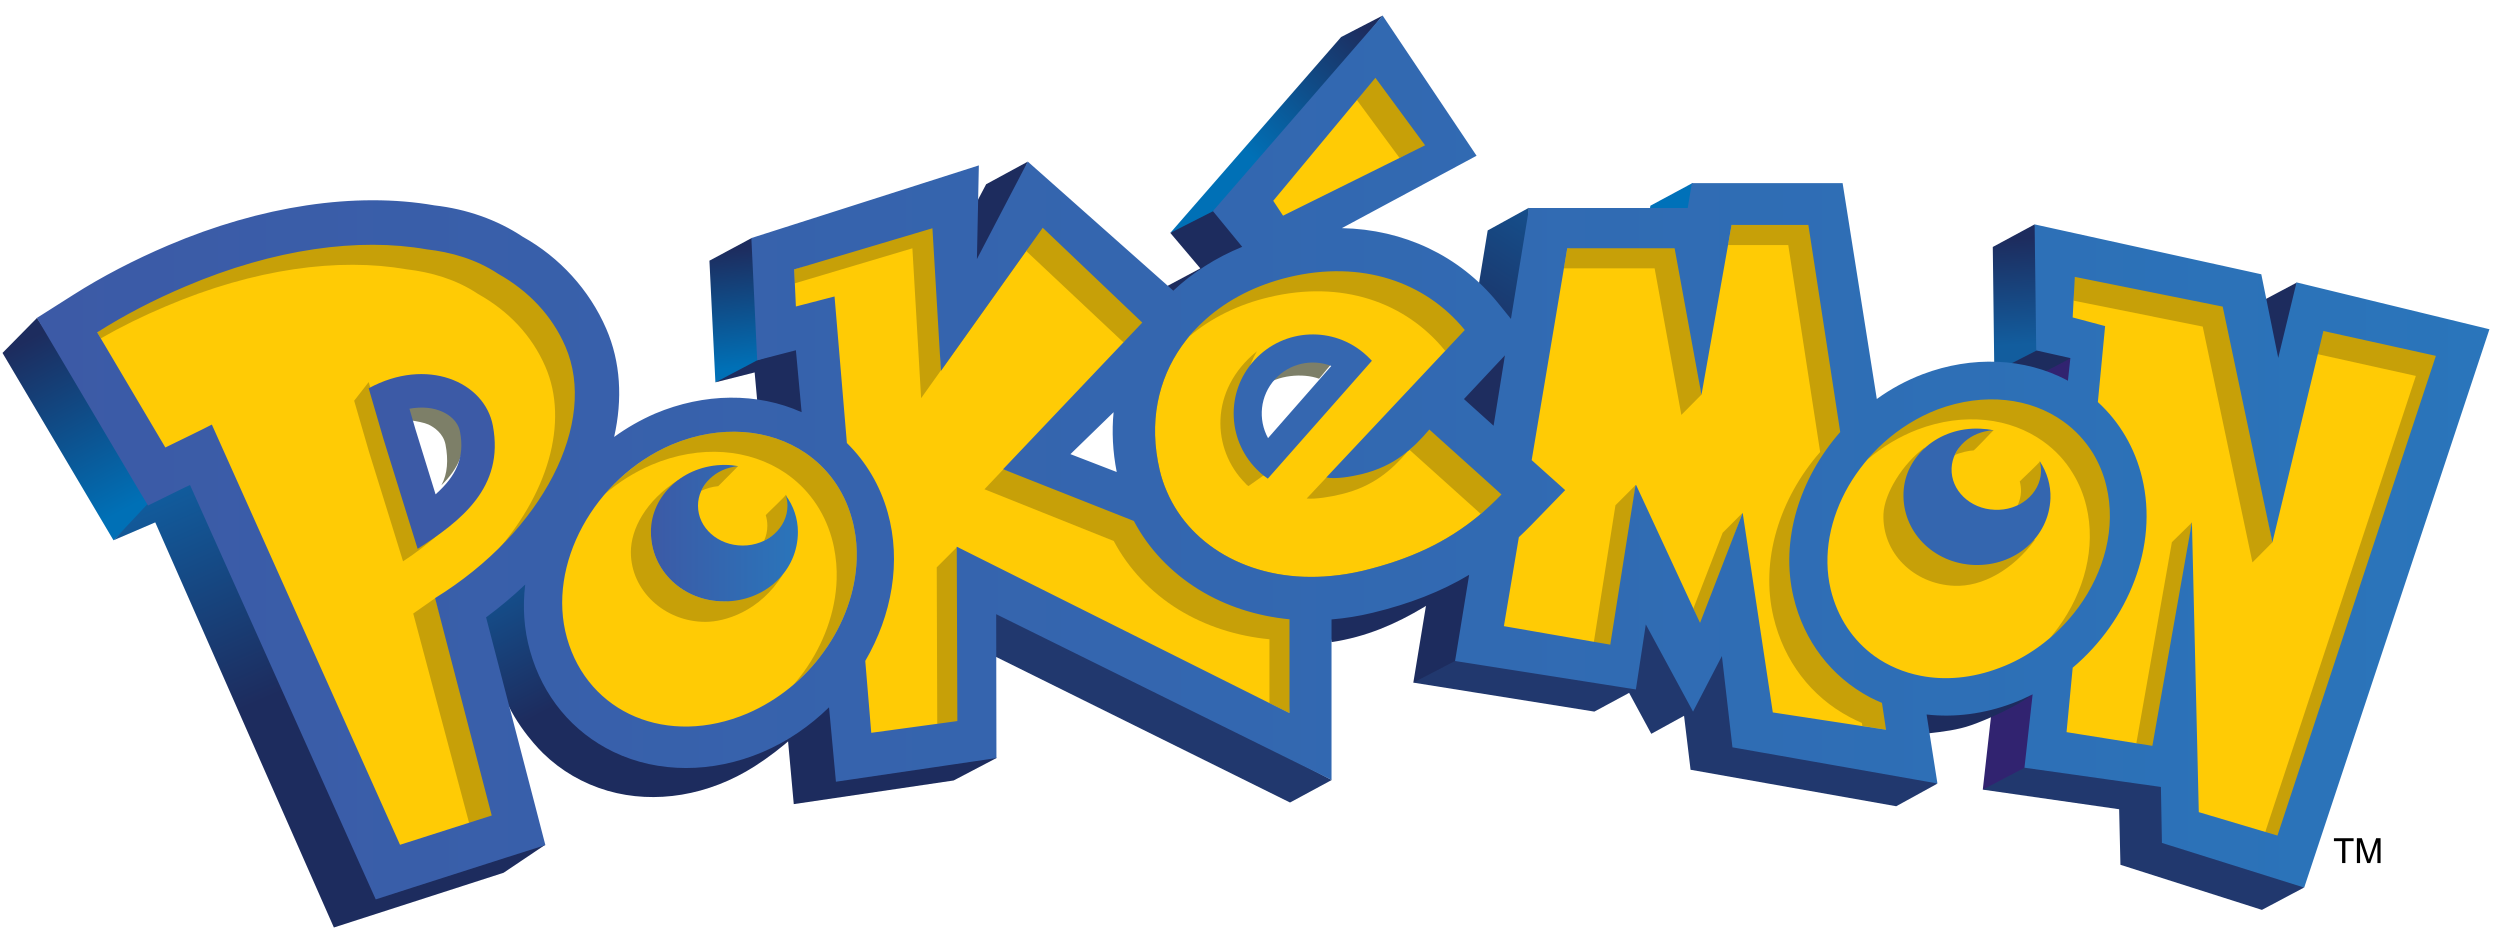
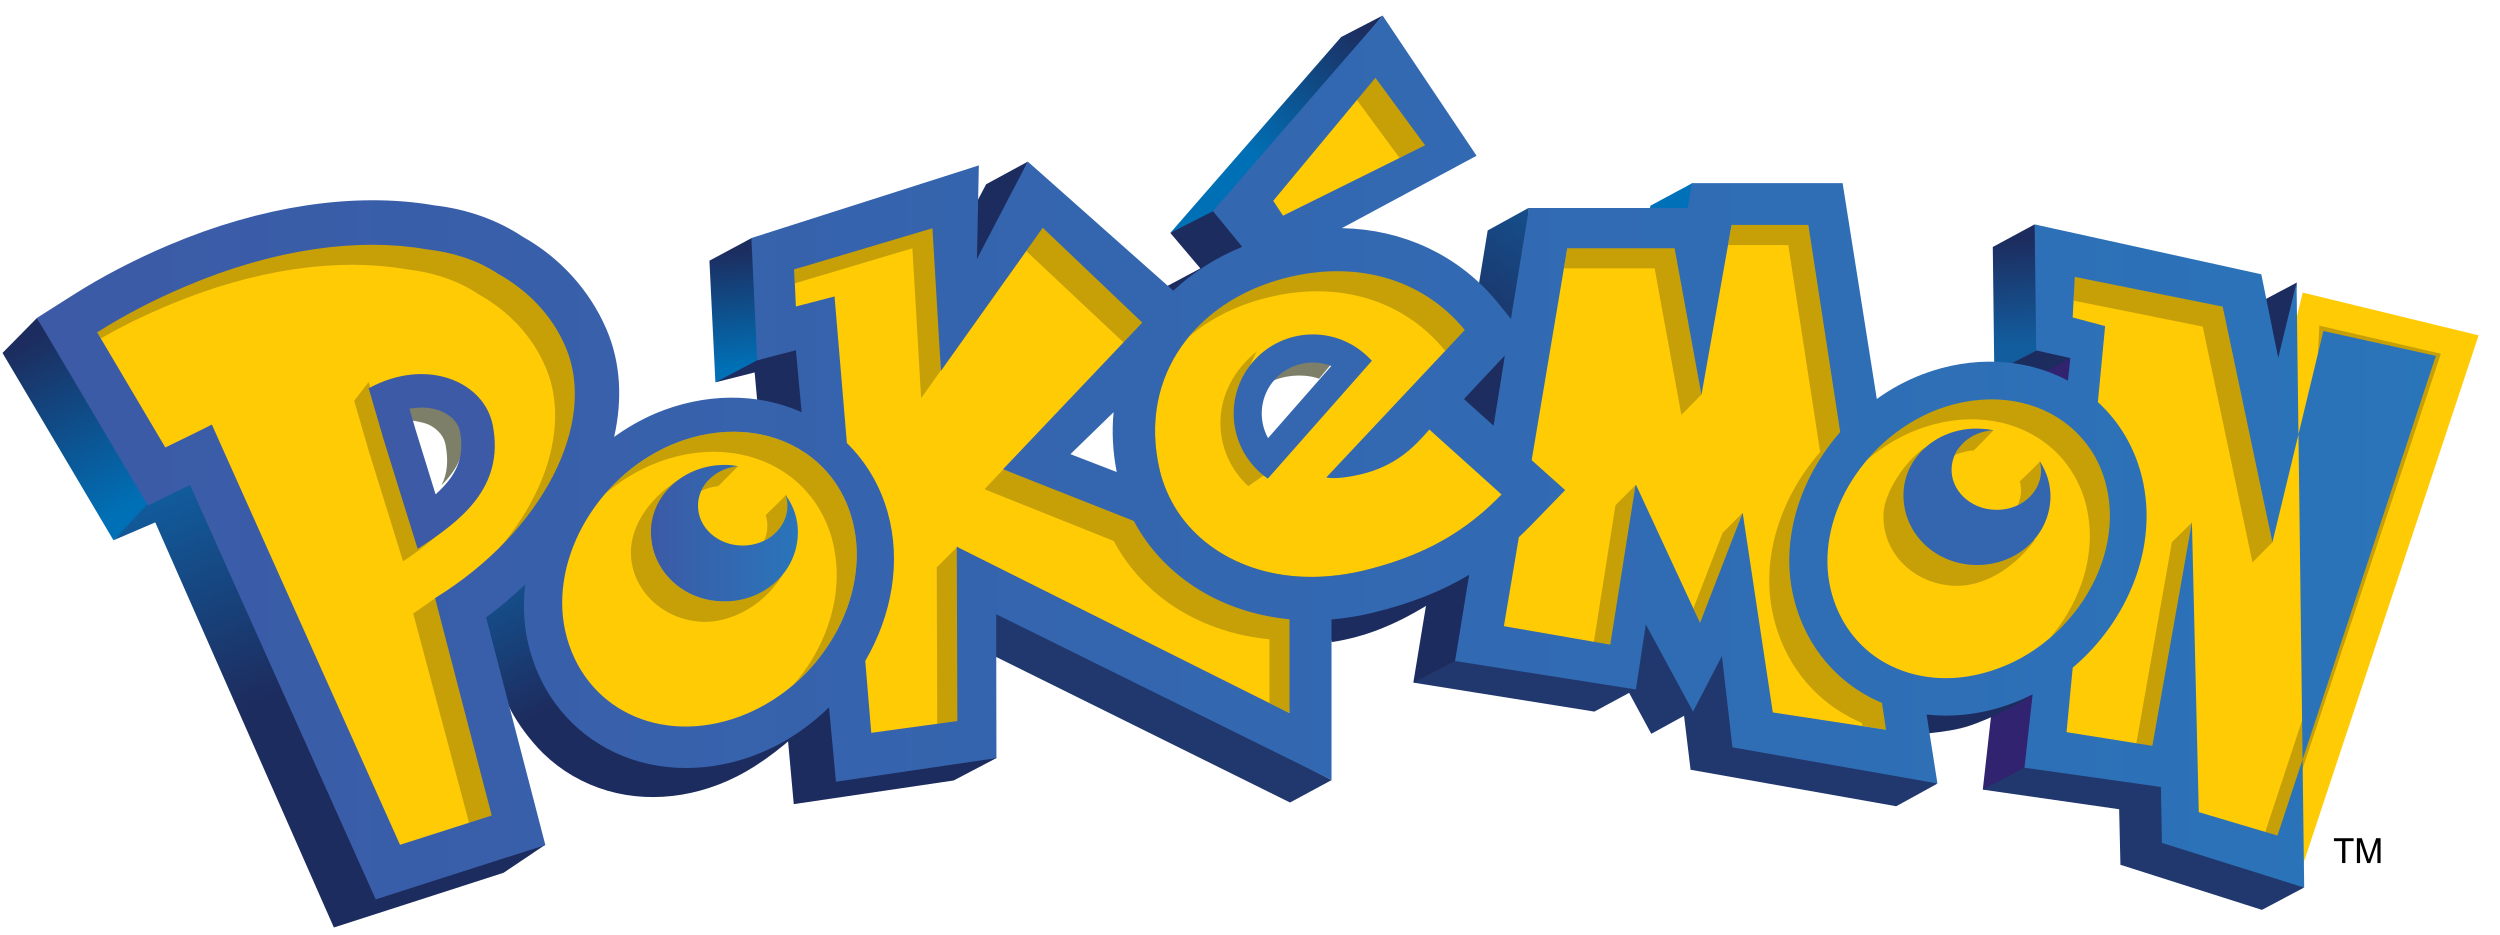
<svg xmlns="http://www.w3.org/2000/svg" width="131" height="49" viewBox="0 0 131 49" fill="none">
  <g clip-path="url(#clip0_792_4605)">
    <path d="M0.131 18.494L5.947 28.311L8.269 26.097L1.939 16.658L0.131 18.494Z" fill="url(#paint0_linear_792_4605)" />
    <path d="M86.482 10.778L86.257 12.072L89.039 11.175L88.692 9.589L86.482 10.778Z" fill="#0071B9" />
    <path d="M70.275 1.94L61.324 12.204L63.929 11.454L72.45 0.815L70.275 1.94Z" fill="url(#paint1_linear_792_4605)" />
    <path d="M118.157 15.973L120.354 14.803L119.726 20.304L118.157 15.973Z" fill="#1D2C5E" />
    <path d="M104.502 19.501L106.455 19.901L108.947 18.691L106.784 17.884L104.502 19.501Z" fill="#1D2C5E" />
    <path d="M37.174 13.66L37.487 20.035L40.212 18.934L39.396 12.468L37.174 13.66Z" fill="url(#paint2_linear_792_4605)" />
    <path d="M106.615 11.757L104.422 12.941L104.502 19.501L106.71 18.37L107.403 15.194L106.615 11.757Z" fill="url(#paint3_linear_792_4605)" />
    <path d="M106.314 19.919L103.898 41.377L107.76 40.615L108.516 18.762L106.314 19.919Z" fill="#312370" />
    <path d="M111.043 42.405L111.111 45.315L118.524 47.678L120.73 46.508L113.457 40.873L106.089 40.226L103.898 41.377L111.043 42.405Z" fill="#21386E" />
    <path d="M83.544 37.288L85.366 36.306L86.527 38.452L88.244 37.508L88.586 40.336L99.362 42.247L101.516 41.063L86.656 32.008L76.114 33.815L74.058 35.77L83.544 37.288Z" fill="#21386E" />
    <path d="M80.112 10.887L77.955 12.075L74.058 35.77L76.241 34.636L79.982 21.331L80.112 10.887Z" fill="url(#paint4_linear_792_4605)" />
    <path d="M62.897 14.063L61.179 14.979L61.323 15.552L65.413 12.953L63.626 11.035L61.324 12.204L62.897 14.063Z" fill="#1D2C5E" />
    <path d="M67.597 42.052L50.023 33.347L52.229 31.679L69.783 40.871L67.597 42.052Z" fill="#21386E" />
    <path d="M51.674 9.654L49.011 14.704L51.825 13.852L53.855 8.47L51.674 9.654Z" fill="#1D2C5E" />
    <path d="M27.519 30.517L25.272 32.059C25.272 32.059 25.749 34.566 26.364 36.31C26.982 38.06 28.453 39.466 28.453 39.466C29.398 40.39 30.556 41.062 31.848 41.439C34.333 42.154 37.138 41.688 39.546 40.153C40.176 39.754 41.03 39.117 41.556 38.613C39.189 40.049 27.519 30.517 27.519 30.517Z" fill="url(#paint5_linear_792_4605)" />
    <path d="M39.543 19.515L41.593 42.136L49.971 40.897L52.213 39.722L41.816 18.159L39.677 18.88L37.487 20.035L39.543 19.515Z" fill="#1D2C5E" />
    <path d="M8.135 27.372L17.495 48.601L26.388 45.733L28.56 44.273L10.102 24.961L7.792 26.345L5.947 28.311L8.135 27.372Z" fill="url(#paint6_linear_792_4605)" />
    <path d="M100.904 37.388L101.03 38.43C101.796 38.344 102.601 38.245 103.29 38C104.092 37.725 105.836 36.948 106.499 36.376C106.251 36.467 102.165 37.526 100.904 37.388Z" fill="#1D2C5E" />
    <path d="M69.442 31.967L69.776 33.645C71.576 33.377 73.121 32.712 74.64 31.799C75.593 31.231 76.639 30.374 76.97 30.146C76.737 30.295 69.442 31.967 69.442 31.967Z" fill="#1D2C5E" />
    <path d="M19.929 46.589L19.234 45.044L10.359 25.237L10.177 24.83L9.773 25.017L9.504 25.14L7.924 25.916C7.691 25.525 7.304 24.871 7.035 24.416L3.463 18.379L2.529 16.803L4.074 15.824C5.536 14.892 7.187 14.03 8.983 13.263C12.559 11.74 16.21 10.934 19.538 10.934C20.633 10.934 21.693 11.023 22.688 11.196C24.347 11.385 25.882 11.929 27.149 12.774C29.038 13.83 30.525 15.468 31.365 17.407C32.055 19 32.189 20.865 31.751 22.801L31.494 23.938L32.438 23.253C33.075 22.791 33.766 22.396 34.494 22.08C35.751 21.548 37.052 21.277 38.355 21.277C39.589 21.277 40.755 21.521 41.822 22.001L42.511 22.31L42.441 21.559L42.142 18.313L42.094 17.799L41.593 17.929L40.089 18.319L39.826 12.793L50.839 9.274L50.75 13.569L51.58 13.782L53.985 9.172L61.189 15.561L61.49 15.829L61.783 15.553C62.77 14.626 63.94 13.881 65.259 13.341L65.811 13.116L65.433 12.655L64.134 11.072L72.405 1.538L76.737 8.001L70.106 11.565L68.633 12.357L70.305 12.393C73.448 12.459 76.232 13.789 78.142 16.137L78.832 16.988L79.277 17.535L78.538 18.32L78.046 18.843L76.389 20.61L76.081 20.938L76.414 21.239L77.967 22.637L78.567 23.177L78.696 22.381L79.292 18.692L79.444 17.745L79.449 17.75L79.606 16.783L80.495 11.338H88.435H88.807L88.87 10.971L89.025 10.039H96.175L97.908 20.978L98.02 21.687L98.6 21.265C99.302 20.756 100.077 20.336 100.905 20.02C102.008 19.604 103.142 19.391 104.275 19.391C105.623 19.391 106.932 19.703 108.064 20.291C108.094 20.313 108.137 20.341 108.195 20.364L108.732 20.58L108.795 20.004L108.925 18.812L108.967 18.421L108.583 18.335L107.133 18.011L107.063 12.309L118.116 14.742L118.947 18.845L119.805 18.862L120.661 15.331L129.879 17.572L120.459 45.961L113.719 43.844L113.671 41.229L113.664 40.855L113.292 40.802L106.566 39.853L106.947 36.434L107.037 35.621L106.31 35.994C105.965 36.169 105.631 36.317 105.316 36.433C104.216 36.849 103.09 37.059 101.968 37.059C101.644 37.059 101.318 37.041 101.001 37.006L100.426 36.941L100.516 37.512L100.99 40.518L91.177 38.788L90.663 34.326L90.497 32.896L89.836 34.174L88.707 36.353L86.627 32.513L86.001 31.36L85.804 32.656L85.351 35.628L76.751 34.274L77.417 30.195L77.57 29.26L76.757 29.746C75.349 30.59 73.732 31.225 71.816 31.687C71.146 31.851 70.446 31.964 69.734 32.023L69.331 32.057V32.462V40.16L52.394 31.789L51.757 31.475L51.758 32.185L51.769 39.344L44.197 40.459L43.878 37.022L43.792 36.102L43.132 36.749C42.132 37.728 41.004 38.487 39.782 39.006C38.532 39.537 37.242 39.806 35.95 39.806C34.659 39.806 33.446 39.536 32.344 39.009C30.304 38.027 28.832 36.246 28.2 33.998C27.899 32.943 27.817 31.828 27.957 30.684L28.107 29.465L27.218 30.312C26.591 30.906 25.916 31.475 25.21 31.996L24.971 32.173L25.046 32.461L27.597 42.253L28.048 43.99L26.34 44.533L21.537 46.071L19.929 46.589ZM22.085 20.302C21.837 20.302 21.581 20.325 21.324 20.371L20.997 20.434L20.514 20.527L20.66 20.997L20.755 21.303L22.128 25.797L22.265 26.229L22.469 26.877L22.977 26.425L23.314 26.125C24.645 24.928 25.112 23.713 24.831 22.181C24.654 21.262 23.942 20.804 23.533 20.613C23.106 20.407 22.616 20.302 22.085 20.302ZM58.904 20.45L58.045 21.285L55.785 23.482L55.292 23.96L55.933 24.208L58.358 25.144L59.102 25.431L58.949 24.648C58.748 23.637 58.696 22.626 58.79 21.642L58.904 20.45ZM68.777 17.951C67.839 17.951 66.932 18.354 66.287 19.056C65.309 20.124 65.12 21.699 65.815 22.975L65.999 23.321L66.296 23.873L66.713 23.406L66.981 23.109L70.298 19.322L70.558 19.022L70.977 18.542L70.38 18.321L70.008 18.183C69.618 18.03 69.2 17.951 68.777 17.951Z" fill="#FFCB05" />
    <path d="M73.85 23.56C73.818 23.588 73.789 23.623 73.764 23.66C73.797 23.63 73.83 23.603 73.864 23.575L73.85 23.56Z" fill="#7D7F68" />
    <path d="M76.71 20.911L78.366 19.144L77.799 19.745L77.816 19.669L77.315 20.198L75.66 21.96L77.21 23.355L77.491 21.617L78.263 22.308L76.71 20.911Z" fill="#7D7F68" />
    <path d="M76.71 20.911L78.263 22.308L78.858 18.62L78.366 19.144L76.71 20.911Z" fill="#7D7F68" />
    <path d="M65.261 25.33C65.394 25.464 65.271 25.368 65.42 25.47L66.433 24.755C66.282 24.649 66.134 24.535 65.997 24.407C64.527 23.068 64.909 20.055 65.862 18.406C63.352 20.431 63.483 23.549 65.261 25.33Z" fill="#C7A008" />
    <path d="M77.491 27.017C75.818 28.401 73.911 29.304 71.391 29.913C70.84 30.039 70.3 30.131 69.772 30.177C65.772 30.57 62.417 28.734 61.143 25.755C60.985 25.394 60.862 25.029 60.77 24.639C60.181 22.13 60.684 19.888 61.923 18.131C62.046 17.96 62.175 17.797 62.311 17.632C62.247 17.686 62.183 17.732 62.13 17.783C61.654 18.207 61.232 18.672 60.873 19.18C59.633 20.937 59.13 23.18 59.724 25.686C59.815 26.075 59.935 26.446 60.09 26.798C61.364 29.784 64.721 31.62 68.718 31.23C69.25 31.178 69.788 31.09 70.339 30.957C72.862 30.348 74.768 29.45 76.441 28.066C76.85 27.73 77.244 27.363 77.626 26.962L77.591 26.928C77.553 26.961 77.524 26.99 77.491 27.017Z" fill="#C7A008" />
    <path d="M49.303 19.433L53.772 13.153L53.59 12.986L49.279 19.042L49.303 19.433Z" fill="#C7A008" />
    <path d="M78.858 18.62L78.263 22.308L77.491 21.617L77.21 23.354L75.66 21.96L77.315 20.198L77.816 19.669L77.799 19.745L78.366 19.144L78.858 18.62Z" fill="#C7A008" />
    <path d="M73.336 8.276L74.901 7.605L72.04 3.934L71.103 5.243L73.336 8.276Z" fill="#C7A008" />
    <path d="M30.011 17.371C22.788 8.572 9.772 13.301 5.094 17.417L5.277 17.733C6.353 17.116 7.487 16.558 8.68 16.057C13.326 14.073 17.756 13.491 21.308 14.112C22.563 14.257 23.893 14.629 25.05 15.404C26.652 16.301 27.867 17.577 28.577 19.212C29.836 22.109 28.727 25.961 25.76 29.186C29.481 25.771 32.027 22.504 30.011 17.371Z" fill="#C7A008" />
    <path d="M44.747 27.622C44.713 27.463 44.679 27.301 44.627 27.145C44.221 25.682 43.347 24.514 42.201 23.736C40.347 22.477 37.759 22.218 35.179 23.308C33.822 23.894 32.642 24.797 31.709 25.875C32.427 25.258 33.246 24.744 34.132 24.361C36.706 23.269 39.294 23.527 41.154 24.785C42.3 25.563 43.166 26.73 43.582 28.192C43.628 28.348 43.664 28.513 43.699 28.677C43.81 29.234 43.861 29.796 43.84 30.372C43.786 32.056 43.162 33.751 42.123 35.199C41.956 35.428 41.78 35.642 41.598 35.854C42.189 35.344 42.716 34.779 43.167 34.148C44.21 32.709 44.832 31.01 44.888 29.316C44.911 28.75 44.864 28.179 44.747 27.622Z" fill="#C7A008" />
    <path d="M37.635 25.475C37.624 25.491 38.682 24.426 38.67 24.426C37.347 24.376 36.787 25.624 36.741 25.722C37.013 25.591 37.313 25.505 37.635 25.475Z" fill="#C7A008" />
    <path d="M40.127 27C40.181 27.18 40.209 27.358 40.209 27.554C40.209 27.829 40.148 28.094 40.036 28.337C40.248 28.227 41.779 27.484 41.185 25.912C41.217 25.96 40.089 26.995 40.127 27Z" fill="#C7A008" />
    <path d="M34.107 27.876C34.107 27.229 35.215 25.659 35.56 25.135C33.81 26.247 33.057 27.748 33.057 28.931C33.057 30.957 34.837 32.586 36.965 32.586C37.972 32.586 39.816 32.053 41.022 30.102C40.39 30.518 38.784 31.513 37.941 31.513C35.813 31.512 34.107 29.913 34.107 27.876Z" fill="#C7A008" />
    <path d="M49.085 29.73L49.112 37.929L50.414 38.004L50.156 28.657L49.085 29.73Z" fill="#C7A008" />
    <path d="M41.615 14.119L41.642 14.848L47.809 13.011L48.266 20.865L49.295 19.423L49.076 11.542L41.615 14.119Z" fill="#C7A008" />
    <path d="M60.258 16.931L54.465 11.615L53.772 13.153L58.87 17.943L60.258 16.931Z" fill="#C7A008" />
    <path d="M59.378 26.839L52.576 24.591L51.585 25.637L58.361 28.349C59.13 29.797 60.294 31.037 61.76 31.944C63.18 32.812 64.802 33.332 66.519 33.497V36.843L67.57 37.367L67.902 32.34L59.378 26.839Z" fill="#C7A008" />
-     <path d="M70.299 25.893C71.97 25.491 72.933 24.619 73.762 23.66C73.14 24.171 70.02 24.851 69.496 25.028L68.468 26.123C68.938 26.164 69.723 26.038 70.299 25.893Z" fill="#C7A008" />
    <path d="M67.261 14.328C64.181 14.731 62.576 17.317 62.311 17.632C63.448 16.671 64.874 15.958 66.479 15.578C70.291 14.656 73.651 15.818 75.728 18.386L77.014 17.298C74.956 14.774 71.072 13.409 67.261 14.328Z" fill="#C7A008" />
-     <path d="M77.591 26.928C77.963 26.616 78.623 26.3 78.974 25.932L74.85 22.247C74.534 22.625 74.248 23.247 73.862 23.575L77.591 26.928Z" fill="#C7A008" />
    <path d="M98.756 36.803C94.429 33.247 94.688 25.621 96.812 23.202L94.905 11.249L90.736 11.788L90.55 12.841H93.705L95.376 23.685C93.25 26.112 92.223 29.364 92.933 32.341C93.483 34.641 94.896 36.503 96.93 37.58C97.135 37.692 97.346 37.79 97.562 37.882L97.589 38.041L98.83 38.237C98.83 38.237 98.959 36.907 98.756 36.803Z" fill="#C7A008" />
    <path d="M82.126 13.008L81.946 14.062H86.702L88.103 21.742L89.158 20.676L88.049 12.568L82.126 13.008Z" fill="#C7A008" />
    <path d="M90.267 27.918L88.732 31.884L89.112 32.916L91.308 26.876L90.267 27.918Z" fill="#C7A008" />
    <path d="M85.707 25.419L84.65 26.475L83.517 33.639L84.602 34.054L85.707 25.419Z" fill="#C7A008" />
    <path d="M107.066 23.131C107.689 23.576 108.22 24.138 108.619 24.807C108.935 25.32 109.173 25.894 109.325 26.525C109.843 28.678 109.224 31.008 107.855 32.876C107.717 33.066 107.565 33.249 107.42 33.429C107.976 32.951 114.731 27.968 108.131 21.424C100.873 19.031 98.125 23.767 97.868 24.067C98.635 23.416 99.52 22.876 100.478 22.51C102.935 21.579 105.352 21.902 107.066 23.131Z" fill="#C7A008" />
    <path d="M103.407 23.603C103.427 23.649 104.449 22.538 104.47 22.538C103.178 22.591 102.558 23.215 102.622 23.503C102.544 23.614 102.481 23.725 102.432 23.847C102.708 23.71 103.217 23.605 103.407 23.603Z" fill="#C7A008" />
    <path d="M105.836 25.227C105.882 25.4 105.904 25.581 105.901 25.776C105.889 26.025 105.824 26.254 105.729 26.467C105.926 26.379 107.491 25.893 106.893 24.17C106.909 24.219 105.819 25.227 105.836 25.227Z" fill="#C7A008" />
    <path d="M102.406 30.696C103.867 30.758 105.483 29.861 106.642 28.275C103.669 28.884 100.543 23.933 100.857 23.449C99.733 24.263 98.739 25.834 98.693 26.932C98.616 28.967 100.273 30.611 102.406 30.696Z" fill="#C7A008" />
    <path d="M118.699 43.596L119.396 44.062L127.902 18.535L121.536 17.064L121.456 18.56L126.591 19.699L118.699 43.596Z" fill="#C7A008" />
    <path d="M108.599 14.328L108.654 15.754L115.422 17.113L118.028 29.471L119.082 28.408L116.6 15.923L108.599 14.328Z" fill="#C7A008" />
    <path d="M113.807 28.41L111.944 38.949L113.017 39.296L114.866 27.372L113.807 28.41Z" fill="#C7A008" />
    <path d="M25.977 42.816L22.812 31.338L21.653 32.149L24.587 43.144L25.977 42.816Z" fill="#C7A008" />
    <path d="M25.156 25.557C24.425 26.331 22.807 27.837 21.885 28.431L21.325 26.633L20.098 22.691L19.319 20.021L18.558 20.998L19.335 23.671L20.561 27.61L21.119 29.413C22.381 28.6 24.218 27.073 25.156 25.557Z" fill="#C7A008" />
    <path d="M70.011 18.77C69.011 18.386 67.597 18.502 66.832 19.338C66.655 19.532 66.31 20.026 66.2 20.247C66.94 19.659 68.257 19.532 69.12 19.844L70.011 18.77Z" fill="#7D7F68" />
    <path d="M24.242 22.332C24.13 21.742 23.552 21.273 23.269 21.143C22.762 20.898 21.885 20.86 21.245 20.977C21.36 21.374 21.492 21.84 21.548 22.031C21.808 22.068 22.234 22.145 22.458 22.247C22.739 22.383 23.23 22.702 23.345 23.296C23.497 24.088 23.457 24.829 23.127 25.431C24.033 24.542 24.472 23.575 24.242 22.332Z" fill="#7D7F68" />
    <path d="M25.828 22.315C25.394 19.982 22.343 18.697 19.319 20.346L20.098 23.016L21.325 26.962L21.884 28.759C24.153 27.3 26.434 25.547 25.828 22.315ZM22.824 25.903C22.494 24.825 21.77 22.497 21.77 22.497C21.773 22.508 21.627 21.999 21.454 21.417C22.095 21.302 22.711 21.349 23.218 21.592C23.501 21.727 24 22.042 24.108 22.639C24.359 23.98 23.907 24.938 22.824 25.903Z" fill="#3C5AA6" />
    <path d="M71.594 18.614C69.903 17.063 67.275 17.183 65.733 18.872C64.182 20.559 64.304 23.188 65.997 24.733C66.135 24.866 66.283 24.975 66.433 25.081L71.887 18.905C71.791 18.805 71.694 18.705 71.594 18.614ZM66.445 22.958C65.911 21.979 66.019 20.735 66.816 19.864C67.583 19.028 68.758 18.79 69.76 19.177L66.445 22.958Z" fill="#3567B0" />
    <path d="M78.881 17.936L75.861 20.846L78.73 23.422L78.881 17.936Z" fill="#1E2D5F" />
    <path d="M106.885 24.17C106.931 24.354 106.955 24.535 106.949 24.728C106.899 25.882 105.814 26.773 104.521 26.712C103.229 26.668 102.214 25.687 102.264 24.536C102.308 23.457 103.269 22.603 104.456 22.548C104.231 22.498 103.996 22.471 103.75 22.462C101.587 22.369 99.819 23.901 99.744 25.808C99.661 27.848 101.296 29.511 103.425 29.604C105.591 29.69 107.358 28.153 107.444 26.123C107.469 25.419 107.261 24.744 106.885 24.17Z" fill="#3466AF" />
    <path d="M41.263 26.5C41.263 27.659 40.209 28.587 38.919 28.587C37.624 28.587 36.575 27.658 36.575 26.5C36.575 25.42 37.498 24.53 38.682 24.426C38.455 24.385 38.219 24.361 37.975 24.361C35.813 24.361 34.107 25.965 34.107 27.876C34.107 29.914 35.813 31.513 37.941 31.513C40.105 31.513 41.81 29.913 41.81 27.876C41.81 27.17 41.577 26.505 41.176 25.958C41.23 26.123 41.263 26.305 41.263 26.5Z" fill="url(#paint7_linear_792_4605)" />
-     <path d="M120.339 14.797L119.379 18.755L118.492 14.372L106.615 11.758L106.698 18.362L108.488 18.763L108.359 19.954C108.336 19.945 108.321 19.931 108.309 19.921C106.09 18.75 103.339 18.63 100.751 19.608C99.882 19.94 99.076 20.377 98.345 20.908L96.553 9.597H88.654L88.437 10.898H80.123L79.174 16.712L78.484 15.861C76.47 13.386 73.549 12.022 70.314 11.954L77.372 8.161L72.45 0.815L63.557 11.062L65.092 12.934C63.702 13.502 62.487 14.286 61.481 15.232L53.856 8.467L51.19 13.576L51.292 8.666L39.371 12.474L39.677 18.879L41.705 18.353L42.005 21.599C39.687 20.558 36.902 20.584 34.319 21.675C33.553 22.009 32.839 22.419 32.181 22.896C32.628 20.919 32.522 18.969 31.769 17.231C30.879 15.176 29.313 13.478 27.393 12.407C26.047 11.511 24.443 10.952 22.765 10.762C18.64 10.041 13.686 10.781 8.811 12.858C7.019 13.623 5.347 14.491 3.839 15.451L1.933 16.66L3.084 18.603L6.656 24.64C6.656 24.64 7.749 26.49 7.756 26.489L9.688 25.539L9.957 25.416L18.833 45.224L19.689 47.128L21.67 46.49L26.473 44.952L28.577 44.283L28.022 42.14L25.471 32.35C26.205 31.807 26.89 31.231 27.522 30.628C27.379 31.798 27.454 32.982 27.776 34.115C28.443 36.489 29.997 38.364 32.154 39.403C34.484 40.522 37.326 40.525 39.955 39.41C41.274 38.85 42.447 38.034 43.441 37.063L43.803 40.962L52.213 39.723L52.2 32.183L69.772 40.867V32.458C70.477 32.399 71.197 32.288 71.92 32.111C73.856 31.643 75.512 31.002 76.984 30.12L76.246 34.636L85.72 36.127L86.24 32.718L88.715 37.289L90.228 34.375L90.78 39.16L101.522 41.054L100.953 37.44C102.423 37.607 103.973 37.409 105.471 36.844C105.825 36.713 106.175 36.554 106.51 36.383L106.082 40.228L113.232 41.236L113.285 44.169L120.74 46.509L130.447 17.253L120.339 14.797ZM78.366 19.144L78.859 18.62L78.264 22.309L76.711 20.91L78.366 19.144ZM72.071 4.077L74.674 7.613L67.232 11.302L66.718 10.521L72.071 4.077ZM22.797 31.341L25.766 42.732L20.961 44.267L11.101 22.247C10.565 22.529 9.574 23.002 8.664 23.448L5.094 17.416C6.514 16.51 8.071 15.706 9.727 15.006C14.376 13.029 18.811 12.439 22.358 13.066C23.613 13.207 24.942 13.577 26.105 14.349C27.701 15.248 28.922 16.528 29.627 18.158C31.344 22.126 28.475 27.837 22.797 31.341ZM44.889 29.314C44.833 31.01 44.211 32.709 43.168 34.147C42.176 35.537 40.791 36.685 39.16 37.387C34.992 39.153 30.823 37.387 29.709 33.429C28.63 29.602 31.141 25.047 35.18 23.307C37.759 22.218 40.347 22.476 42.202 23.735C43.347 24.512 44.22 25.68 44.628 27.143C44.679 27.299 44.713 27.462 44.747 27.621C44.864 28.179 44.911 28.75 44.889 29.314ZM67.57 37.367L50.134 28.646L50.165 37.784L45.654 38.399L45.34 34.633C46.733 32.245 47.242 29.43 46.515 26.85C46.116 25.431 45.379 24.2 44.377 23.214L43.73 15.535L41.705 16.06L41.615 14.118L48.859 11.961L49.303 19.432L54.639 11.935L59.855 16.903L52.56 24.588L59.414 27.299C60.179 28.75 61.347 29.983 62.813 30.891C64.229 31.765 65.852 32.282 67.569 32.452L67.57 37.367ZM58.516 24.733L56.091 23.797L58.352 21.599C58.255 22.608 58.305 23.663 58.516 24.733ZM77.491 27.017C75.818 28.401 73.911 29.304 71.391 29.913C70.84 30.039 70.3 30.131 69.772 30.177C65.772 30.57 62.417 28.733 61.143 25.755C60.985 25.394 60.862 25.029 60.77 24.639C60.181 22.13 60.684 19.887 61.923 18.131C62.28 17.618 62.704 17.151 63.18 16.73C64.347 15.688 65.838 14.931 67.532 14.524C71.342 13.605 74.698 14.768 76.755 17.293L69.495 25.021C69.987 25.114 70.77 24.985 71.348 24.846C73.077 24.425 74.045 23.507 74.897 22.507L77.799 25.117L78.678 25.911C78.297 26.305 77.897 26.677 77.491 27.017ZM92.895 37.331L91.316 26.868L89.082 32.64L85.738 25.426H85.7L84.378 33.78L78.804 32.81L79.588 28.148C79.798 27.951 80.005 27.752 80.209 27.543L82.016 25.683L80.26 24.11L82.125 13.008H87.749L89.157 20.693L90.735 11.787H94.758L96.427 22.638C94.303 25.058 93.271 28.311 93.981 31.287C94.53 33.594 95.948 35.452 97.98 36.537C98.185 36.64 98.397 36.742 98.615 36.831L98.828 38.237L92.895 37.331ZM106.787 33.922C106.172 34.36 105.496 34.732 104.768 35C103.333 35.547 101.905 35.661 100.632 35.408C99.745 35.233 98.937 34.887 98.233 34.386C97.114 33.577 96.29 32.381 95.927 30.88C95.503 29.077 95.893 27.151 96.864 25.464C97.347 24.64 97.968 23.865 98.702 23.197C99.52 22.463 100.47 21.862 101.526 21.456C103.984 20.539 106.408 20.855 108.115 22.082C108.743 22.527 109.263 23.093 109.674 23.752C109.985 24.271 110.227 24.844 110.374 25.47C110.897 27.636 110.274 29.955 108.908 31.824C108.323 32.62 107.61 33.336 106.787 33.922ZM119.339 43.784L115.217 42.556L114.857 27.358L112.784 39.082L108.287 38.364L108.609 34.989C111.546 32.508 113.102 28.593 112.249 25.046C111.874 23.475 111.067 22.108 109.928 21.068L110.308 17.087L108.608 16.634L108.721 14.509L116.469 16.066L119.074 28.42L121.746 17.344L127.64 18.647L119.339 43.784Z" fill="url(#paint8_linear_792_4605)" />
+     <path d="M120.339 14.797L119.379 18.755L118.492 14.372L106.615 11.758L106.698 18.362L108.488 18.763L108.359 19.954C108.336 19.945 108.321 19.931 108.309 19.921C106.09 18.75 103.339 18.63 100.751 19.608C99.882 19.94 99.076 20.377 98.345 20.908L96.553 9.597H88.654L88.437 10.898H80.123L79.174 16.712L78.484 15.861C76.47 13.386 73.549 12.022 70.314 11.954L77.372 8.161L72.45 0.815L63.557 11.062L65.092 12.934C63.702 13.502 62.487 14.286 61.481 15.232L53.856 8.467L51.19 13.576L51.292 8.666L39.371 12.474L39.677 18.879L41.705 18.353L42.005 21.599C39.687 20.558 36.902 20.584 34.319 21.675C33.553 22.009 32.839 22.419 32.181 22.896C32.628 20.919 32.522 18.969 31.769 17.231C30.879 15.176 29.313 13.478 27.393 12.407C26.047 11.511 24.443 10.952 22.765 10.762C18.64 10.041 13.686 10.781 8.811 12.858C7.019 13.623 5.347 14.491 3.839 15.451L1.933 16.66L3.084 18.603L6.656 24.64C6.656 24.64 7.749 26.49 7.756 26.489L9.688 25.539L9.957 25.416L18.833 45.224L19.689 47.128L21.67 46.49L26.473 44.952L28.577 44.283L28.022 42.14L25.471 32.35C26.205 31.807 26.89 31.231 27.522 30.628C27.379 31.798 27.454 32.982 27.776 34.115C28.443 36.489 29.997 38.364 32.154 39.403C34.484 40.522 37.326 40.525 39.955 39.41C41.274 38.85 42.447 38.034 43.441 37.063L43.803 40.962L52.213 39.723L52.2 32.183L69.772 40.867V32.458C70.477 32.399 71.197 32.288 71.92 32.111C73.856 31.643 75.512 31.002 76.984 30.12L76.246 34.636L85.72 36.127L86.24 32.718L88.715 37.289L90.228 34.375L90.78 39.16L101.522 41.054L100.953 37.44C102.423 37.607 103.973 37.409 105.471 36.844C105.825 36.713 106.175 36.554 106.51 36.383L106.082 40.228L113.232 41.236L113.285 44.169L120.74 46.509L120.339 14.797ZM78.366 19.144L78.859 18.62L78.264 22.309L76.711 20.91L78.366 19.144ZM72.071 4.077L74.674 7.613L67.232 11.302L66.718 10.521L72.071 4.077ZM22.797 31.341L25.766 42.732L20.961 44.267L11.101 22.247C10.565 22.529 9.574 23.002 8.664 23.448L5.094 17.416C6.514 16.51 8.071 15.706 9.727 15.006C14.376 13.029 18.811 12.439 22.358 13.066C23.613 13.207 24.942 13.577 26.105 14.349C27.701 15.248 28.922 16.528 29.627 18.158C31.344 22.126 28.475 27.837 22.797 31.341ZM44.889 29.314C44.833 31.01 44.211 32.709 43.168 34.147C42.176 35.537 40.791 36.685 39.16 37.387C34.992 39.153 30.823 37.387 29.709 33.429C28.63 29.602 31.141 25.047 35.18 23.307C37.759 22.218 40.347 22.476 42.202 23.735C43.347 24.512 44.22 25.68 44.628 27.143C44.679 27.299 44.713 27.462 44.747 27.621C44.864 28.179 44.911 28.75 44.889 29.314ZM67.57 37.367L50.134 28.646L50.165 37.784L45.654 38.399L45.34 34.633C46.733 32.245 47.242 29.43 46.515 26.85C46.116 25.431 45.379 24.2 44.377 23.214L43.73 15.535L41.705 16.06L41.615 14.118L48.859 11.961L49.303 19.432L54.639 11.935L59.855 16.903L52.56 24.588L59.414 27.299C60.179 28.75 61.347 29.983 62.813 30.891C64.229 31.765 65.852 32.282 67.569 32.452L67.57 37.367ZM58.516 24.733L56.091 23.797L58.352 21.599C58.255 22.608 58.305 23.663 58.516 24.733ZM77.491 27.017C75.818 28.401 73.911 29.304 71.391 29.913C70.84 30.039 70.3 30.131 69.772 30.177C65.772 30.57 62.417 28.733 61.143 25.755C60.985 25.394 60.862 25.029 60.77 24.639C60.181 22.13 60.684 19.887 61.923 18.131C62.28 17.618 62.704 17.151 63.18 16.73C64.347 15.688 65.838 14.931 67.532 14.524C71.342 13.605 74.698 14.768 76.755 17.293L69.495 25.021C69.987 25.114 70.77 24.985 71.348 24.846C73.077 24.425 74.045 23.507 74.897 22.507L77.799 25.117L78.678 25.911C78.297 26.305 77.897 26.677 77.491 27.017ZM92.895 37.331L91.316 26.868L89.082 32.64L85.738 25.426H85.7L84.378 33.78L78.804 32.81L79.588 28.148C79.798 27.951 80.005 27.752 80.209 27.543L82.016 25.683L80.26 24.11L82.125 13.008H87.749L89.157 20.693L90.735 11.787H94.758L96.427 22.638C94.303 25.058 93.271 28.311 93.981 31.287C94.53 33.594 95.948 35.452 97.98 36.537C98.185 36.64 98.397 36.742 98.615 36.831L98.828 38.237L92.895 37.331ZM106.787 33.922C106.172 34.36 105.496 34.732 104.768 35C103.333 35.547 101.905 35.661 100.632 35.408C99.745 35.233 98.937 34.887 98.233 34.386C97.114 33.577 96.29 32.381 95.927 30.88C95.503 29.077 95.893 27.151 96.864 25.464C97.347 24.64 97.968 23.865 98.702 23.197C99.52 22.463 100.47 21.862 101.526 21.456C103.984 20.539 106.408 20.855 108.115 22.082C108.743 22.527 109.263 23.093 109.674 23.752C109.985 24.271 110.227 24.844 110.374 25.47C110.897 27.636 110.274 29.955 108.908 31.824C108.323 32.62 107.61 33.336 106.787 33.922ZM119.339 43.784L115.217 42.556L114.857 27.358L112.784 39.082L108.287 38.364L108.609 34.989C111.546 32.508 113.102 28.593 112.249 25.046C111.874 23.475 111.067 22.108 109.928 21.068L110.308 17.087L108.608 16.634L108.721 14.509L116.469 16.066L119.074 28.42L121.746 17.344L127.64 18.647L119.339 43.784Z" fill="url(#paint8_linear_792_4605)" />
    <path d="M122.726 45.224V44.077H122.298V43.923H123.329V44.077H122.898V45.224H122.726Z" fill="black" />
    <path d="M123.501 45.224V43.923H123.76L124.068 44.844C124.096 44.93 124.117 44.994 124.13 45.037C124.145 44.989 124.168 44.92 124.199 44.828L124.511 43.923H124.742V45.224H124.576V44.135L124.198 45.224H124.043L123.667 44.117V45.224H123.501Z" fill="black" />
  </g>
  <defs>
    <linearGradient id="paint0_linear_792_4605" x1="6.563" y1="26.699" x2="1.719" y2="17.671" gradientUnits="userSpaceOnUse">
      <stop stop-color="#0070B6" />
      <stop offset="1" stop-color="#1D2C5E" />
    </linearGradient>
    <linearGradient id="paint1_linear_792_4605" x1="65.647" y1="8.256" x2="71.797" y2="1.668" gradientUnits="userSpaceOnUse">
      <stop stop-color="#0070B6" />
      <stop offset="1" stop-color="#1D2C5E" />
    </linearGradient>
    <linearGradient id="paint2_linear_792_4605" x1="38.82" y1="19.24" x2="38.087" y2="13.08" gradientUnits="userSpaceOnUse">
      <stop stop-color="#0070B6" />
      <stop offset="1" stop-color="#1D2C5E" />
    </linearGradient>
    <linearGradient id="paint3_linear_792_4605" x1="105.99" y1="18.054" x2="105.697" y2="12.494" gradientUnits="userSpaceOnUse">
      <stop stop-color="#125D9E" />
      <stop offset="1" stop-color="#1D2C5E" />
    </linearGradient>
    <linearGradient id="paint4_linear_792_4605" x1="85.468" y1="10.039" x2="79.015" y2="20.305" gradientUnits="userSpaceOnUse">
      <stop stop-color="#125D9E" />
      <stop offset="1" stop-color="#1D2C5E" />
    </linearGradient>
    <linearGradient id="paint5_linear_792_4605" x1="28.359" y1="26.505" x2="32.759" y2="35.158" gradientUnits="userSpaceOnUse">
      <stop stop-color="#105FA1" />
      <stop offset="1" stop-color="#1D2C5E" />
    </linearGradient>
    <linearGradient id="paint6_linear_792_4605" x1="11.758" y1="23.552" x2="16.85" y2="35.356" gradientUnits="userSpaceOnUse">
      <stop stop-color="#105FA1" />
      <stop offset="1" stop-color="#1D2C5E" />
    </linearGradient>
    <linearGradient id="paint7_linear_792_4605" x1="34.107" y1="27.937" x2="41.81" y2="27.937" gradientUnits="userSpaceOnUse">
      <stop stop-color="#3C5AA6" />
      <stop offset="0.933" stop-color="#2B73B9" />
      <stop offset="1" stop-color="#2A75BB" />
    </linearGradient>
    <linearGradient id="paint8_linear_792_4605" x1="1.934" y1="23.972" x2="130.447" y2="23.972" gradientUnits="userSpaceOnUse">
      <stop stop-color="#3C5AA6" />
      <stop offset="0.933" stop-color="#2B73B9" />
      <stop offset="1" stop-color="#2A75BB" />
    </linearGradient>
    <clipPath id="clip0_792_4605">
      <rect width="130.315" height="47.786" fill="white" transform="translate(0.132 0.815)" />
    </clipPath>
  </defs>
</svg>